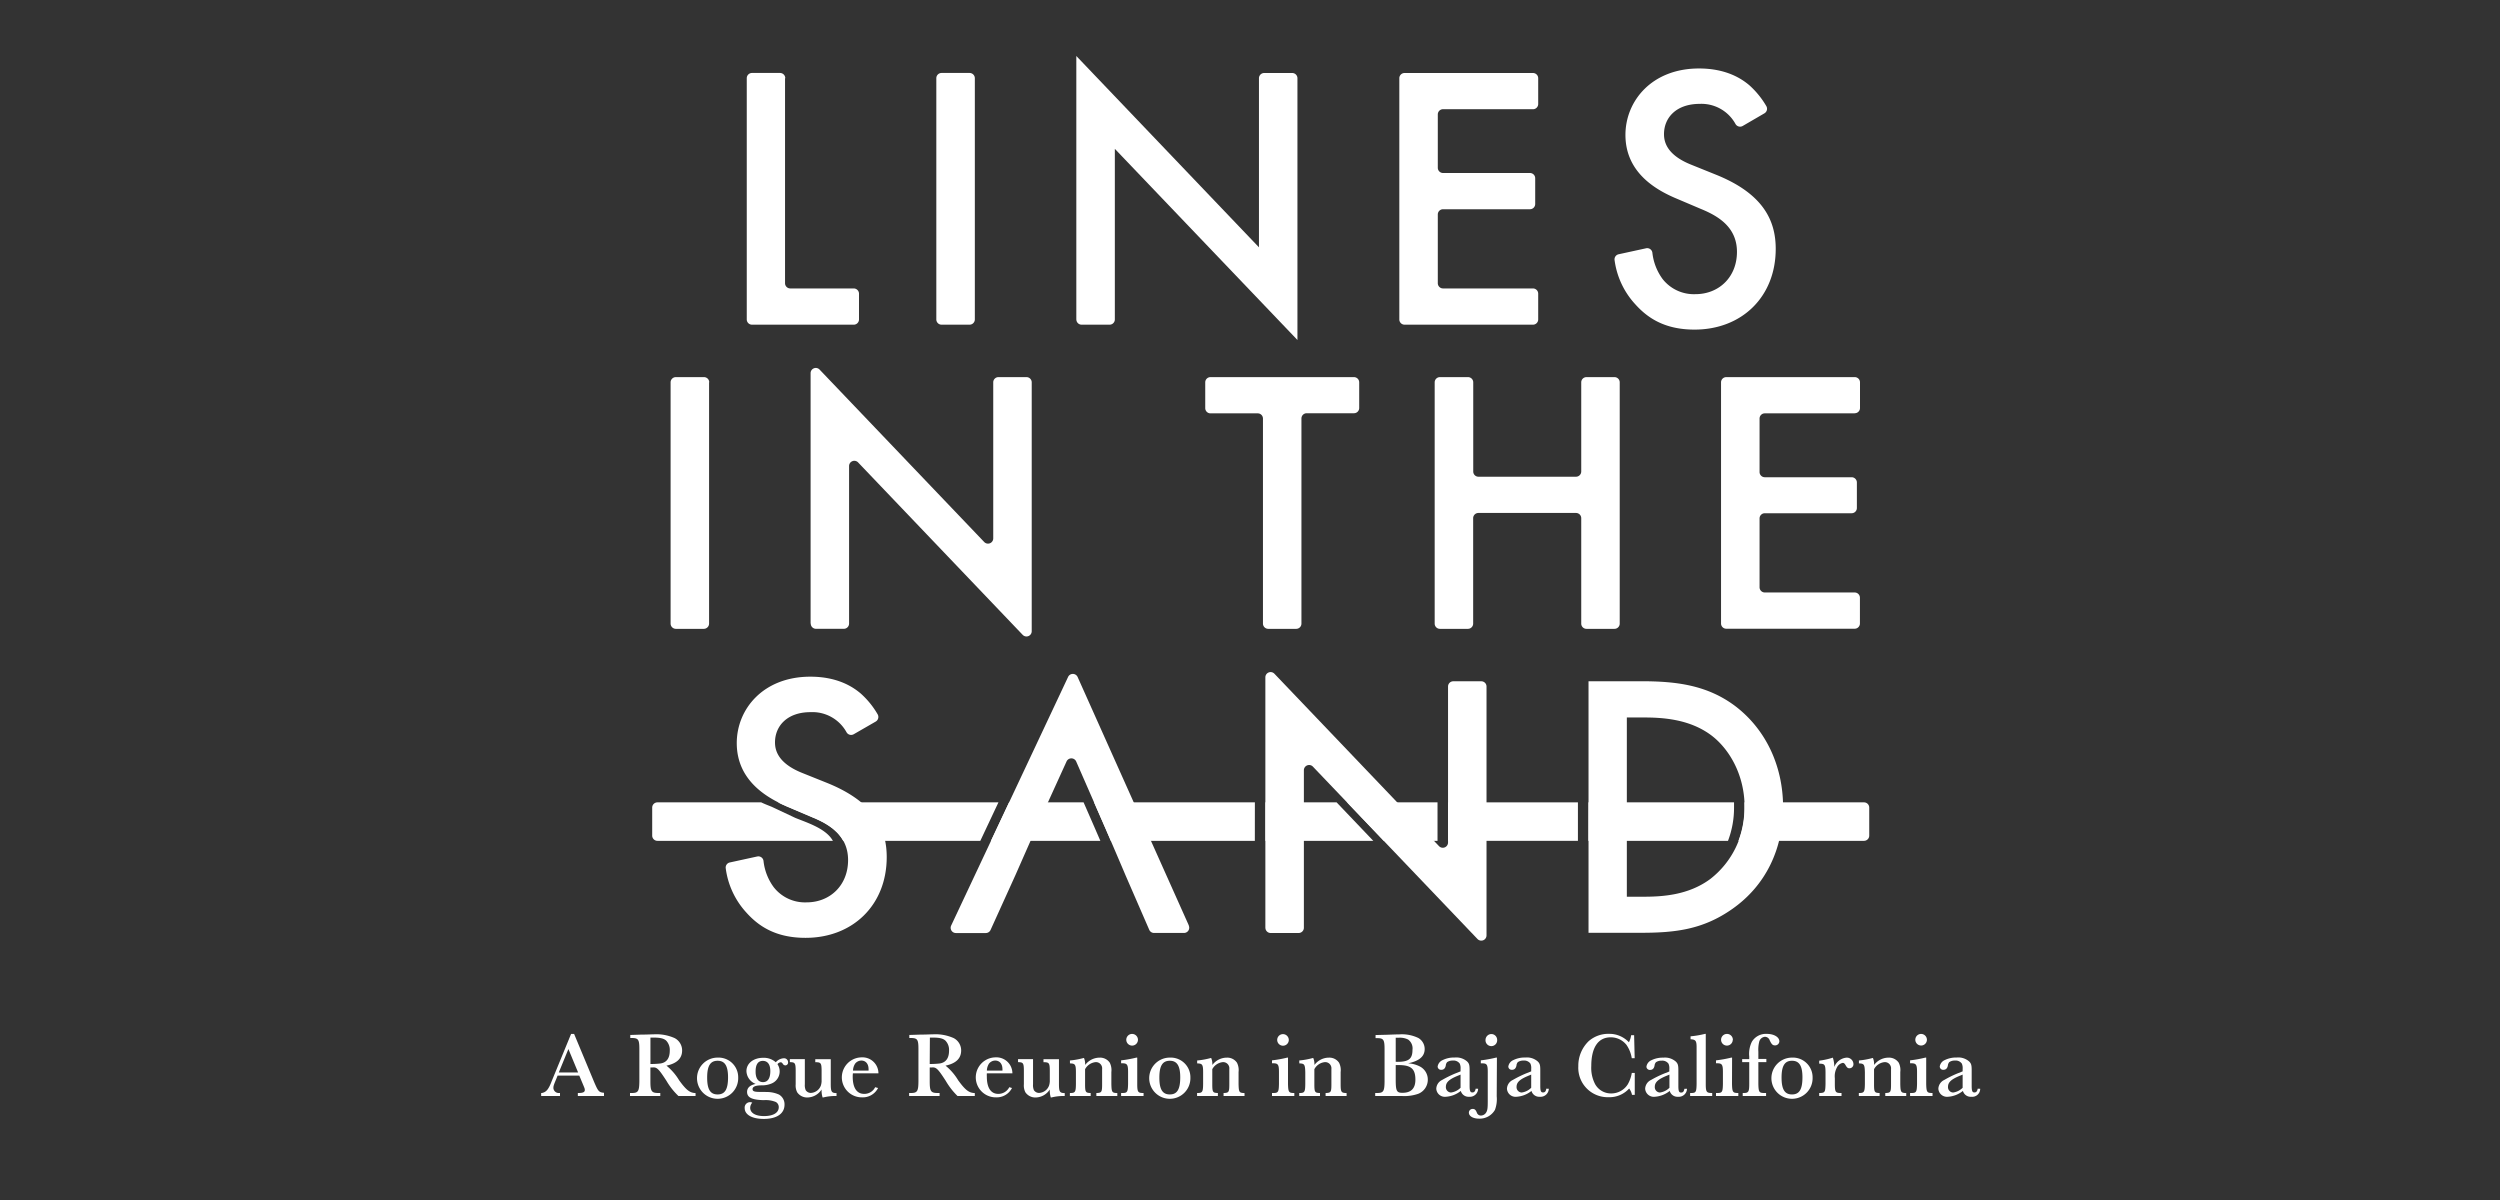
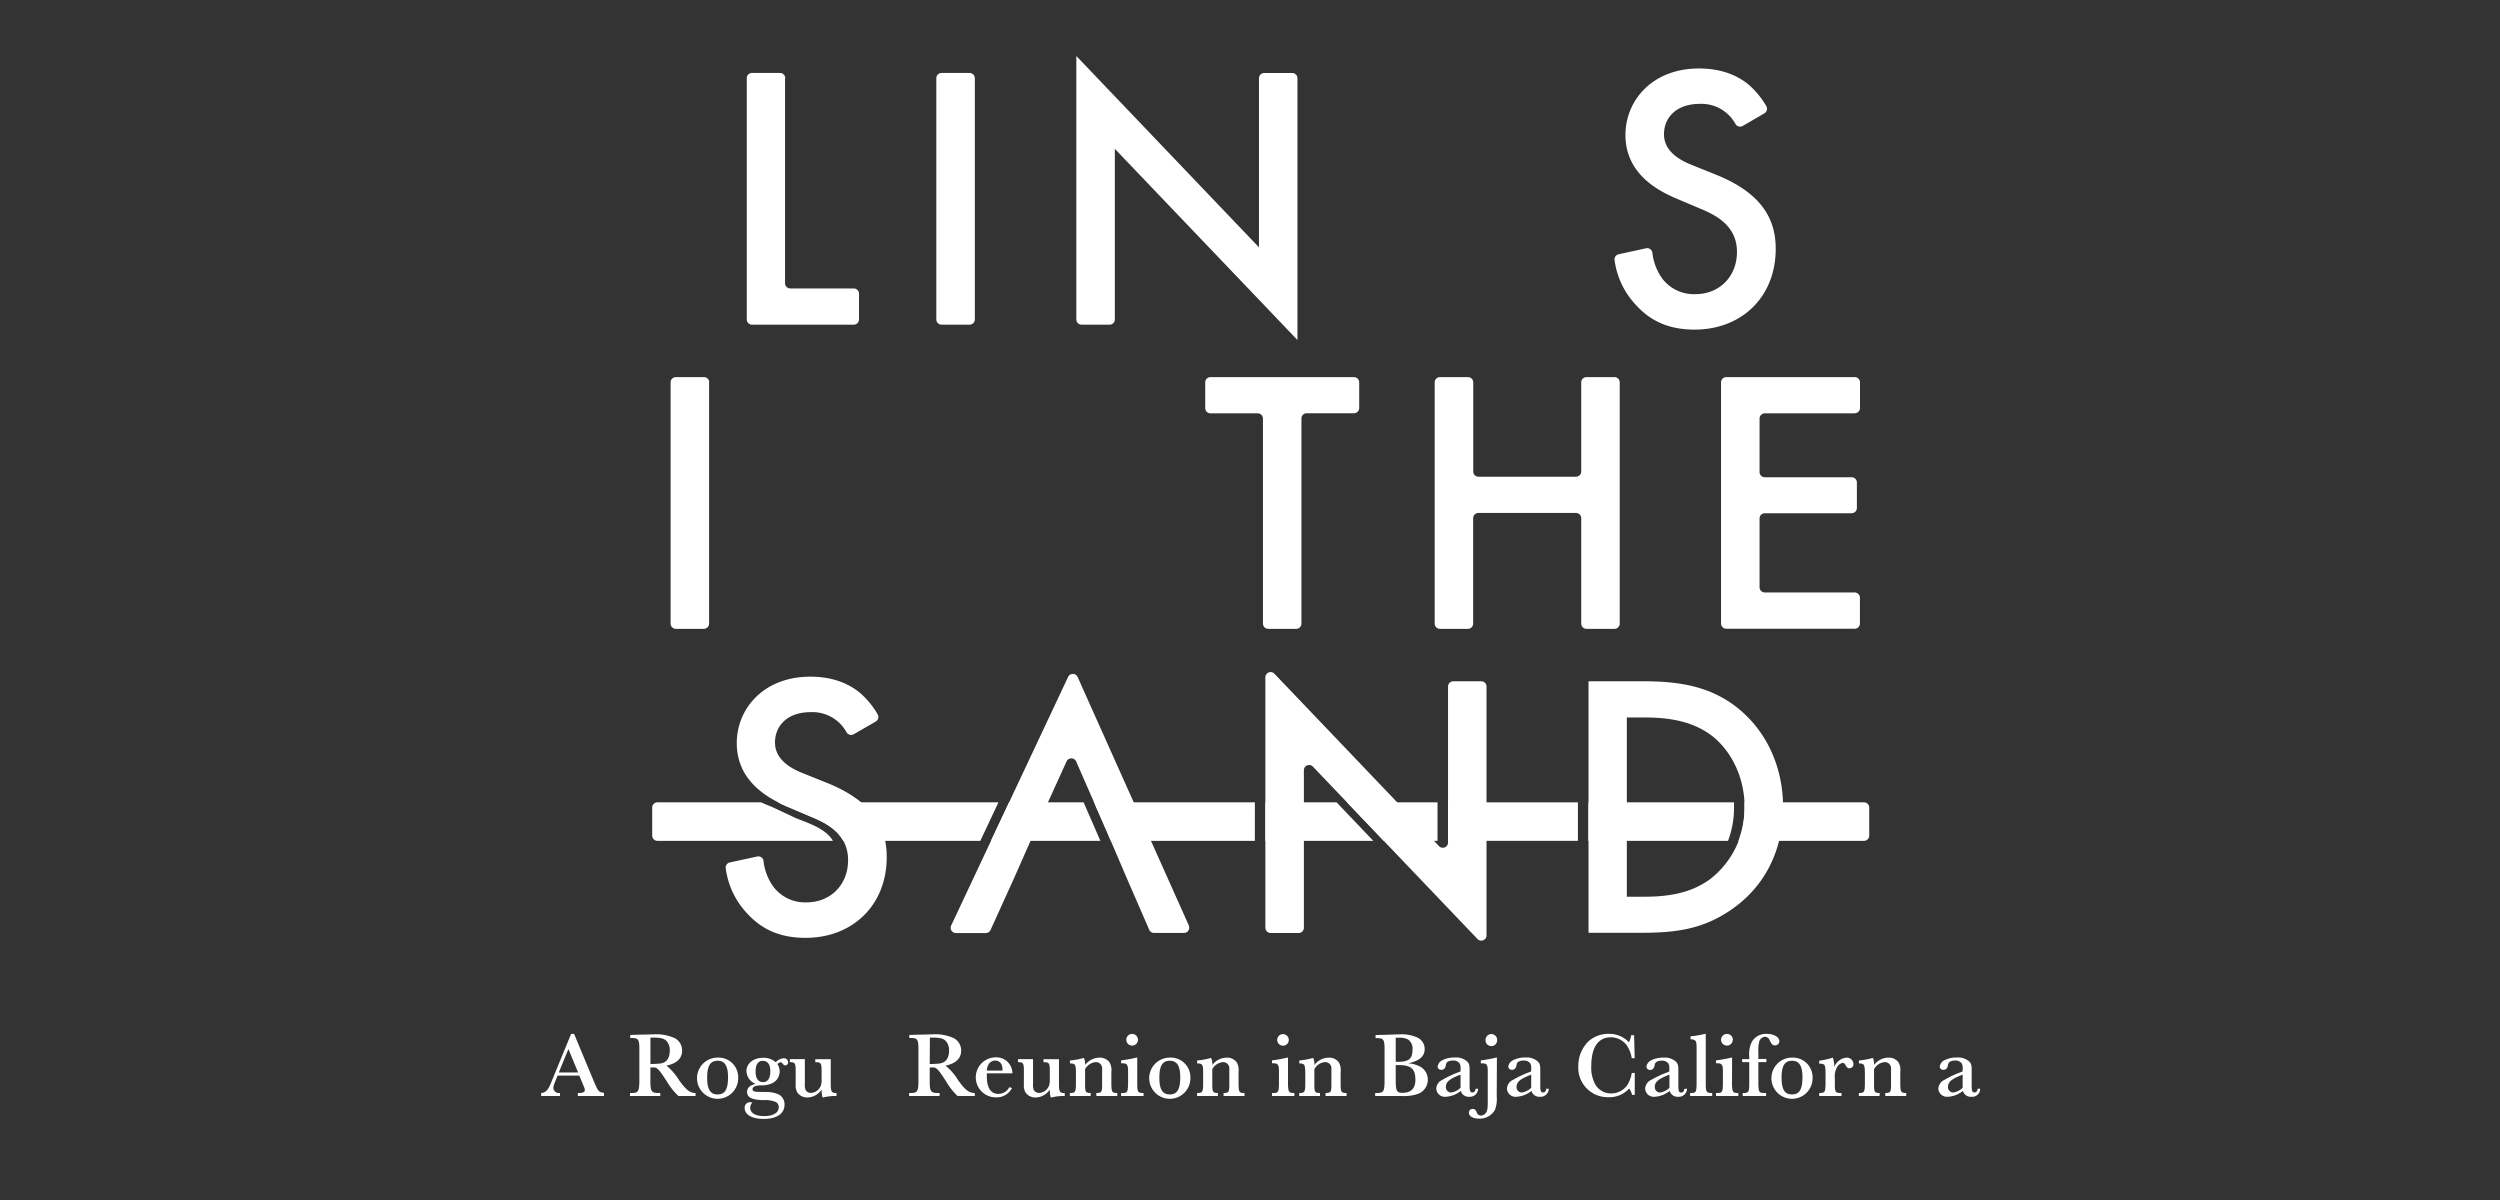
<svg xmlns="http://www.w3.org/2000/svg" id="Layer_1" data-name="Layer 1" viewBox="0 0 625 300">
  <rect x="0" y="0" width="625" height="300" fill="#333333" stroke="none" />
  <defs>
    <style>.cls-1{fill:none;}.cls-2{fill:#fff;}.cls-3{clip-path:url(#clip-path);}</style>
    <clipPath id="clip-path">
      <rect class="cls-1" x="123.64" y="14" width="383.05" height="276" />
    </clipPath>
  </defs>
  <path class="cls-2" d="M144.46,274v-.75h.16c1.12,0,1.58-.23,1.58-.73,0-.28,0-.35-.44-1.38l-.94-2.24H139.4l-.34.85c-.67,1.6-.71,1.76-.71,2.31a1.34,1.34,0,0,0,1.46,1.19H140V274h-4.71v-.75l.18,0c1.1-.22,1.67-.89,2.47-3l4.83-11.76h.76l5,12c1,2.32,1.17,2.54,2.33,2.7l.14,0V274Zm-2.36-11.74-2.4,5.86h4.83Z" />
  <path class="cls-2" d="M169.61,274a17.22,17.22,0,0,1-3-3.8c-1.95-3-2.38-3.43-3.46-3.34h-.55v3.46c0,2.49.28,2.9,1.9,2.93h.57V274H157.5v-.75h.44c1.62,0,1.87-.44,1.9-2.93v-8c0-2.5-.26-2.82-2-2.82h-.27v-.76l2.75-.09c1.58,0,2.47-.07,3.13-.07a11.23,11.23,0,0,1,5.2.94,3.47,3.47,0,0,1,1.88,3.09c0,2-1.31,3.25-3.92,3.8a13.84,13.84,0,0,1,3.16,3.64c1.74,2.41,2.66,3.14,4,3.21h.12V274Zm-7-8a23.56,23.56,0,0,0,2.43-.12c1.58-.2,2.4-1.3,2.4-3.2a3.36,3.36,0,0,0-.89-2.52c-.57-.53-1.49-.76-3.05-.76-.32,0-.5,0-.89,0Z" />
  <path class="cls-2" d="M184.55,269.4a5.15,5.15,0,1,1-5.15-5A4.92,4.92,0,0,1,184.55,269.4Zm-7.76,0c0,2.93.78,4.21,2.61,4.21s2.61-1.26,2.61-4.28c0-2.86-.8-4.14-2.61-4.14S176.79,266.45,176.79,269.4Z" />
  <path class="cls-2" d="M191.58,273a7.45,7.45,0,0,1,3.16.64,2.8,2.8,0,0,1,1.39,2.52c0,2.24-1.92,3.57-5.19,3.57-2.93,0-4.77-1.05-4.77-2.72a1.35,1.35,0,0,1,1.31-1.47,1.5,1.5,0,0,1,.59.12,2,2,0,0,0-.52,1.3c0,1.28,1.33,2.06,3.45,2.06,2.29,0,3.69-.82,3.69-2.22a1.46,1.46,0,0,0-.73-1.3,6.63,6.63,0,0,0-3-.46c-3-.07-4.19-.67-4.19-2.06,0-1,.71-1.7,2.15-2a3.56,3.56,0,0,1-2.31-3.21c0-1.92,1.74-3.32,4.19-3.32a4.49,4.49,0,0,1,3.15,1.12,2.8,2.8,0,0,1,1.95-1,1,1,0,0,1,1.12,1,.71.71,0,0,1-.68.78.76.76,0,0,1-.65-.42c-.22-.29-.34-.36-.52-.36a1.09,1.09,0,0,0-.8.48,3.26,3.26,0,0,1-1.54,4.85,6.19,6.19,0,0,1-2.4.44c-1.58,0-2.29.34-2.29.93s.55.69,1.67.71c.12,0,.37,0,.69,0s.64,0,.64,0Zm-2.68-5.08c0,1.67.66,2.61,1.85,2.61s1.83-.94,1.83-2.77c0-1.63-.66-2.54-1.87-2.54S188.9,266.13,188.9,267.87Z" />
  <path class="cls-2" d="M207.69,271c0,1.95.21,2.24,1.37,2.27h.07V274a12.68,12.68,0,0,0-3.34.37h-.14a5.78,5.78,0,0,1-.25-2,4.29,4.29,0,0,1-3.5,2,3,3,0,0,1-2.61-1.31,3.76,3.76,0,0,1-.37-2v-3.27c0-2-.16-2.22-1.35-2.25h-.11v-.75h3.75v6.27a3.23,3.23,0,0,0,.21,1.47,1.52,1.52,0,0,0,1.3.7,2.82,2.82,0,0,0,2.5-1.85,4.31,4.31,0,0,0,.18-1v-2.58c0-2-.16-2.22-1.4-2.25h-.18v-.75h3.87Z" />
-   <path class="cls-2" d="M219.52,272a4.29,4.29,0,0,1-4,2.34,5,5,0,0,1-.12-10,4,4,0,0,1,4.21,4h-6.38a5.15,5.15,0,0,0-.05.83c0,2.77,1,4.3,2.86,4.3a3,3,0,0,0,2.75-1.67Zm-2.38-4.35a2.17,2.17,0,0,0,0-.36c0-1.33-.71-2.15-1.81-2.15a2,2,0,0,0-1.55.78,3.36,3.36,0,0,0-.53,1.73Z" />
  <path class="cls-2" d="M239.38,274a17.85,17.85,0,0,1-2.95-3.8c-1.94-3-2.38-3.43-3.45-3.34h-.55v3.46c0,2.49.27,2.9,1.9,2.93h.57V274h-7.62v-.75h.43c1.63,0,1.88-.44,1.9-2.93v-8c0-2.5-.25-2.82-2-2.82h-.28v-.76l2.75-.09c1.58,0,2.47-.07,3.14-.07a11.18,11.18,0,0,1,5.19.94,3.47,3.47,0,0,1,1.88,3.09c0,2-1.3,3.25-3.91,3.8a13.87,13.87,0,0,1,3.15,3.64c1.75,2.41,2.66,3.14,4.06,3.21h.11V274Zm-6.95-8a23.35,23.35,0,0,0,2.42-.12c1.58-.2,2.41-1.3,2.41-3.2a3.33,3.33,0,0,0-.9-2.52c-.57-.53-1.48-.76-3-.76-.32,0-.5,0-.89,0Z" />
  <path class="cls-2" d="M253,272a4.29,4.29,0,0,1-4,2.34,5,5,0,0,1-.11-10,4,4,0,0,1,4.21,4h-6.39a6.42,6.42,0,0,0,0,.83c0,2.77,1,4.3,2.86,4.3a3.05,3.05,0,0,0,2.75-1.67Zm-2.39-4.35a1.46,1.46,0,0,0,0-.36c0-1.33-.71-2.15-1.81-2.15a2,2,0,0,0-1.56.78,3.37,3.37,0,0,0-.52,1.73Z" />
  <path class="cls-2" d="M264.74,271c0,1.95.21,2.24,1.37,2.27h.07V274a12.68,12.68,0,0,0-3.34.37h-.14a5.78,5.78,0,0,1-.25-2,4.28,4.28,0,0,1-3.5,2,3,3,0,0,1-2.61-1.31,3.76,3.76,0,0,1-.37-2v-3.27c0-2-.16-2.22-1.35-2.25h-.11v-.75h3.75v6.27a3.23,3.23,0,0,0,.21,1.47,1.53,1.53,0,0,0,1.3.7,2.8,2.8,0,0,0,2.5-1.85,4.31,4.31,0,0,0,.18-1v-2.58c0-2-.16-2.22-1.39-2.25h-.19v-.75h3.87Z" />
  <path class="cls-2" d="M267.48,265.12a19.24,19.24,0,0,0,3.42-.62H271a4,4,0,0,1,.29,1.54v.2a4.53,4.53,0,0,1,3.62-1.83,2.92,2.92,0,0,1,2.54,1.28,4.08,4.08,0,0,1,.39,2.32v3c.05,2,.16,2.2,1.35,2.25h.14V274h-5.24v-.75h.18c1.14-.07,1.26-.25,1.26-2.25v-3.75a1.55,1.55,0,0,0-1.6-1.72,3.37,3.37,0,0,0-2.66,1.77V271c0,2,.12,2.2,1.28,2.25h.12V274h-5.2v-.75h.12c1.21,0,1.37-.28,1.39-2.25v-2.93c0-1.94-.2-2.17-1.39-2.22h-.1Z" />
  <path class="cls-2" d="M284.31,271c0,2,.2,2.22,1.37,2.25h.21V274h-5.61v-.75h.34c1.21,0,1.35-.28,1.4-2.25v-3c0-1.84-.23-2.18-1.45-2.18h-.29v-.73a29.91,29.91,0,0,0,3.82-.69h.21Zm.18-11.05a1.46,1.46,0,1,1-1.47-1.47A1.47,1.47,0,0,1,284.49,260Z" />
  <path class="cls-2" d="M297.6,269.4a5.15,5.15,0,1,1-5.15-5A4.92,4.92,0,0,1,297.6,269.4Zm-7.76,0c0,2.93.78,4.21,2.61,4.21s2.61-1.26,2.61-4.28c0-2.86-.8-4.14-2.61-4.14S289.84,266.45,289.84,269.4Z" />
  <path class="cls-2" d="M299.29,265.12a18.92,18.92,0,0,0,3.41-.62h.1a4,4,0,0,1,.29,1.54v.2a4.53,4.53,0,0,1,3.62-1.83,2.92,2.92,0,0,1,2.54,1.28,4.08,4.08,0,0,1,.39,2.32v3c.05,2,.16,2.2,1.35,2.25h.14V274h-5.24v-.75h.18c1.14-.07,1.26-.25,1.26-2.25v-3.75a1.55,1.55,0,0,0-1.6-1.72,3.37,3.37,0,0,0-2.66,1.77V271c0,2,.12,2.2,1.28,2.25h.12V274h-5.2v-.75h.11c1.22,0,1.38-.28,1.4-2.25v-2.93c0-1.94-.2-2.17-1.4-2.22h-.09Z" />
  <path class="cls-2" d="M322,271c.05,2,.21,2.22,1.37,2.25h.21V274H318v-.75h.34c1.22,0,1.36-.28,1.4-2.25v-3c0-1.84-.23-2.18-1.44-2.18H318v-.73a29.59,29.59,0,0,0,3.82-.69H322ZM322.2,260a1.45,1.45,0,1,1-1.46-1.47A1.47,1.47,0,0,1,322.2,260Z" />
  <path class="cls-2" d="M324.81,265.12a19.28,19.28,0,0,0,3.41-.62h.09a3.84,3.84,0,0,1,.3,1.54v.2a4.53,4.53,0,0,1,3.62-1.83,2.92,2.92,0,0,1,2.54,1.28,4.08,4.08,0,0,1,.39,2.32v3c0,2,.16,2.2,1.35,2.25h.14V274H331.4v-.75h.19c1.14-.07,1.26-.25,1.26-2.25v-3.75a1.55,1.55,0,0,0-1.61-1.72,3.35,3.35,0,0,0-2.65,1.77V271c0,2,.11,2.2,1.28,2.25H330V274h-5.19v-.75h.11c1.22,0,1.38-.28,1.4-2.25v-2.93c-.05-1.94-.21-2.17-1.4-2.22h-.09Z" />
  <path class="cls-2" d="M346.67,258.69c2.45-.09,2.45-.09,3.11-.09a9.41,9.41,0,0,1,4.83.91,3.2,3.2,0,0,1,1.56,2.73c0,1.87-1.35,3-4.15,3.59a7.34,7.34,0,0,1,2.93.78,3.67,3.67,0,0,1,2,3.3,3.78,3.78,0,0,1-2.39,3.54,10.52,10.52,0,0,1-4.12.55H343.8v-.75h.44c1.63,0,1.88-.41,1.9-2.93v-7.95c0-2.51-.25-2.86-2-2.83h-.25v-.78Zm2.7,6.77c2.81,0,3.75-.75,3.75-3a2.72,2.72,0,0,0-1.1-2.58,4.59,4.59,0,0,0-2.42-.44c-.32,0-.42,0-.67,0v6Zm-.44,4.42c0,2.89.23,3.32,1.7,3.32,2.15,0,3.22-1.1,3.22-3.27,0-2.7-1.07-3.66-4.16-3.66l-.76,0Z" />
  <path class="cls-2" d="M369.53,272.19a2.05,2.05,0,0,1-2.24,2,2,2,0,0,1-2.09-1.46,6.59,6.59,0,0,1-3.73,1.46,2.15,2.15,0,0,1-2.4-2,2.52,2.52,0,0,1,1.46-2.2,27.89,27.89,0,0,1,3.28-1.62l1.33-.53v-.6a2.69,2.69,0,0,0-.21-1.35,1.92,1.92,0,0,0-1.74-.75,2.38,2.38,0,0,0-1.4.39,1.44,1.44,0,0,0-.34.84c-.14.71-.5,1.08-1.12,1.08a.84.84,0,0,1-.92-.82,2.11,2.11,0,0,1,1.26-1.61,6.43,6.43,0,0,1,3-.64,4.11,4.11,0,0,1,3.12,1c.5.5.61.91.61,2.15v3.91c0,1.31.17,1.67.69,1.67s.71-.34.83-.94Zm-4.94-3.31c-2.27.91-3.12,1.67-3.12,2.83a1.33,1.33,0,0,0,1.28,1.42,4.17,4.17,0,0,0,2.39-1.19v-3.29Z" />
  <path class="cls-2" d="M374.18,274.07a7.69,7.69,0,0,1-.44,3.39,4.39,4.39,0,0,1-4,2.2c-1.46,0-2.52-.62-2.52-1.49a.93.93,0,0,1,.94-.94c.53,0,.78.23,1.08,1a1.06,1.06,0,0,0,1,.66,1.58,1.58,0,0,0,1.31-.78c.32-.55.39-1.05.39-2.88V268c0-1.86-.23-2.18-1.45-2.16h-.29v-.75a30.7,30.7,0,0,0,3.82-.69h.21Zm.11-14.12a1.46,1.46,0,1,1-2.91,0,1.48,1.48,0,0,1,1.47-1.44A1.46,1.46,0,0,1,374.29,260Z" />
  <path class="cls-2" d="M387.2,272.19a2.06,2.06,0,0,1-2.25,2,2,2,0,0,1-2.08-1.46,6.59,6.59,0,0,1-3.73,1.46,2.15,2.15,0,0,1-2.4-2,2.52,2.52,0,0,1,1.46-2.2,28.46,28.46,0,0,1,3.27-1.62l1.33-.53v-.6a2.71,2.71,0,0,0-.2-1.35,1.93,1.93,0,0,0-1.74-.75,2.36,2.36,0,0,0-1.4.39,1.44,1.44,0,0,0-.34.84c-.14.71-.51,1.08-1.12,1.08a.84.84,0,0,1-.92-.82,2.09,2.09,0,0,1,1.26-1.61,6.4,6.4,0,0,1,3-.64,4.09,4.09,0,0,1,3.11,1c.51.5.62.91.62,2.15v3.91c0,1.31.16,1.67.69,1.67s.71-.34.82-.94Zm-4.95-3.31c-2.26.91-3.11,1.67-3.11,2.83a1.33,1.33,0,0,0,1.28,1.42,4.17,4.17,0,0,0,2.38-1.19v-3.29Z" />
  <path class="cls-2" d="M408.69,268.23v5.48H408a3.89,3.89,0,0,0-.71-1.58,6.65,6.65,0,0,1-5.15,2.17,7.35,7.35,0,0,1-7.56-7.74,8.53,8.53,0,0,1,2.59-6.27,7.43,7.43,0,0,1,5.06-1.83,6.68,6.68,0,0,1,5,2.11,5.3,5.3,0,0,0,.55-1.77h.75l.14,5.75h-.73a8,8,0,0,0-1.33-3.34,5,5,0,0,0-3.94-1.88c-3.13,0-4.85,2.54-4.85,7.19a8.81,8.81,0,0,0,.94,4.48,4.53,4.53,0,0,0,4,2.36,4.88,4.88,0,0,0,4.19-2.29,8.57,8.57,0,0,0,1-2.84Z" />
  <path class="cls-2" d="M421.75,272.19a2.05,2.05,0,0,1-2.24,2,2,2,0,0,1-2.08-1.46,6.61,6.61,0,0,1-3.73,1.46,2.16,2.16,0,0,1-2.41-2,2.53,2.53,0,0,1,1.47-2.2A27.66,27.66,0,0,1,416,268.4l1.33-.53v-.6a2.69,2.69,0,0,0-.21-1.35,1.9,1.9,0,0,0-1.74-.75,2.32,2.32,0,0,0-1.39.39,1.44,1.44,0,0,0-.35.84c-.13.71-.5,1.08-1.12,1.08a.84.84,0,0,1-.91-.82,2.09,2.09,0,0,1,1.25-1.61,6.44,6.44,0,0,1,3-.64,4.1,4.1,0,0,1,3.11,1c.5.5.62.91.62,2.15v3.91c0,1.31.16,1.67.69,1.67s.7-.34.82-.94Zm-4.94-3.31c-2.27.91-3.11,1.67-3.11,2.83a1.33,1.33,0,0,0,1.28,1.42,4.17,4.17,0,0,0,2.38-1.19v-3.29Z" />
  <path class="cls-2" d="M426.44,271c0,1.95.19,2.22,1.4,2.25h.21V274h-5.52v-.75h.23c1.21,0,1.35-.23,1.39-2.25v-9.18c0-1.57-.23-1.92-1.39-2h-.12v-.74a23.39,23.39,0,0,0,3.6-.61h.2Z" />
  <path class="cls-2" d="M433,271c.05,2,.21,2.22,1.38,2.25h.2V274H429v-.75h.34c1.21,0,1.35-.28,1.39-2.25v-3c0-1.84-.22-2.18-1.44-2.18H429v-.73a29.91,29.91,0,0,0,3.82-.69h.2Zm.19-11.05a1.46,1.46,0,1,1-1.47-1.47A1.47,1.47,0,0,1,433.22,260Z" />
  <path class="cls-2" d="M441.59,265.53h-2V271c.05,2,.19,2.22,1.4,2.25h.53V274h-5.84v-.75h.23c1.21,0,1.4-.3,1.4-2.25v-5.47h-1.77v-.75h1.77v-.67a6.83,6.83,0,0,1,.64-3.64,4.08,4.08,0,0,1,3.73-2c1.81,0,3.16.8,3.16,1.88a1.06,1.06,0,0,1-1.06,1c-.61,0-.87-.25-1.35-1.26a1.27,1.27,0,0,0-1.19-.89,1.62,1.62,0,0,0-1.44,1.26,8,8,0,0,0-.21,2.45v1.83h2Z" />
  <path class="cls-2" d="M453.15,269.4a5.15,5.15,0,1,1-5.15-5A4.93,4.93,0,0,1,453.15,269.4Zm-7.76,0c0,2.93.78,4.21,2.61,4.21s2.61-1.26,2.61-4.28c0-2.86-.8-4.14-2.61-4.14S445.39,266.45,445.39,269.4Z" />
  <path class="cls-2" d="M454.8,265.17a18.7,18.7,0,0,0,3.41-.76,7.1,7.1,0,0,1,.36,2.34,3.63,3.63,0,0,1,3.07-2.34,1.65,1.65,0,0,1,1.72,1.6,1,1,0,0,1-1,1.06c-.43,0-.64-.19-1-.83-.2-.36-.41-.52-.66-.52a2.07,2.07,0,0,0-1.49,1.19,4.56,4.56,0,0,0-.5,2.65V271c0,2,.18,2.22,1.39,2.25h.28V274H454.8v-.75h.2c1.22-.05,1.33-.21,1.38-2.25v-2.81c0-2-.19-2.24-1.4-2.27h-.18Z" />
  <path class="cls-2" d="M464.73,265.12a19.28,19.28,0,0,0,3.41-.62h.09a3.84,3.84,0,0,1,.3,1.54v.2a4.51,4.51,0,0,1,3.61-1.83,2.93,2.93,0,0,1,2.55,1.28,4.1,4.1,0,0,1,.38,2.32v3c.05,2,.17,2.2,1.36,2.25h.13V274h-5.24v-.75h.18c1.15-.07,1.26-.25,1.26-2.25v-3.75a1.55,1.55,0,0,0-1.6-1.72,3.35,3.35,0,0,0-2.65,1.77V271c0,2,.11,2.2,1.28,2.25h.11V274h-5.19v-.75h.11c1.21,0,1.37-.28,1.4-2.25v-2.93c-.05-1.94-.21-2.17-1.4-2.22h-.09Z" />
-   <path class="cls-2" d="M481.55,271c.05,2,.21,2.22,1.37,2.25h.21V274h-5.61v-.75h.34c1.22,0,1.35-.28,1.4-2.25v-3c0-1.84-.23-2.18-1.44-2.18h-.3v-.73a29.29,29.29,0,0,0,3.82-.69h.21Zm.18-11.05a1.45,1.45,0,1,1-1.46-1.47A1.47,1.47,0,0,1,481.73,260Z" />
  <path class="cls-2" d="M495.05,272.19a2,2,0,0,1-2.24,2,2,2,0,0,1-2.08-1.46,6.61,6.61,0,0,1-3.73,1.46,2.16,2.16,0,0,1-2.41-2,2.53,2.53,0,0,1,1.47-2.2,27.66,27.66,0,0,1,3.27-1.62l1.33-.53v-.6a2.69,2.69,0,0,0-.21-1.35,1.9,1.9,0,0,0-1.74-.75,2.32,2.32,0,0,0-1.39.39,1.51,1.51,0,0,0-.35.84c-.13.71-.5,1.08-1.12,1.08a.84.84,0,0,1-.91-.82,2.09,2.09,0,0,1,1.25-1.61,6.44,6.44,0,0,1,3-.64,4.1,4.1,0,0,1,3.11,1c.5.5.62.91.62,2.15v3.91c0,1.31.16,1.67.68,1.67s.71-.34.83-.94Zm-4.94-3.31c-2.27.91-3.11,1.67-3.11,2.83a1.33,1.33,0,0,0,1.28,1.42,4.17,4.17,0,0,0,2.38-1.19v-3.29Z" />
  <g class="cls-3">
    <path class="cls-2" d="M196.26,19.56V70.8a1.31,1.31,0,0,0,1.31,1.31h15.87a1.32,1.32,0,0,1,1.31,1.32v6.43a1.31,1.31,0,0,1-1.31,1.31H188a1.31,1.31,0,0,1-1.31-1.31V19.56A1.31,1.31,0,0,1,188,18.24h7a1.32,1.32,0,0,1,1.32,1.32" />
    <path class="cls-2" d="M243.71,19.56v60.3a1.32,1.32,0,0,1-1.32,1.31h-7a1.31,1.31,0,0,1-1.31-1.31V19.56a1.31,1.31,0,0,1,1.31-1.32h7a1.32,1.32,0,0,1,1.32,1.32" />
    <path class="cls-2" d="M269.08,79.86V14l45.66,47.83V19.56a1.31,1.31,0,0,1,1.31-1.31h7a1.31,1.31,0,0,1,1.31,1.31V85L278.71,37.21V79.86a1.31,1.31,0,0,1-1.31,1.31h-7a1.31,1.31,0,0,1-1.31-1.31" />
-     <path class="cls-2" d="M383.24,27.3H360.76a1.31,1.31,0,0,0-1.31,1.31V41.94a1.31,1.31,0,0,0,1.31,1.31h21.73a1.31,1.31,0,0,1,1.31,1.31V51a1.31,1.31,0,0,1-1.31,1.31H360.76a1.31,1.31,0,0,0-1.31,1.31V70.8a1.31,1.31,0,0,0,1.31,1.31h22.48a1.31,1.31,0,0,1,1.31,1.31v6.44a1.31,1.31,0,0,1-1.31,1.31h-32.1a1.31,1.31,0,0,1-1.31-1.31V19.56a1.31,1.31,0,0,1,1.31-1.31h32.1a1.31,1.31,0,0,1,1.31,1.31V26a1.31,1.31,0,0,1-1.31,1.31" />
    <path class="cls-2" d="M435.68,31.49a1.32,1.32,0,0,1-1.82-.52,9.72,9.72,0,0,0-9-5C419,26,416,29.47,416,33.53c0,1.89.66,5.19,6.79,7.64l6.32,2.55c11.61,4.71,14.82,11.32,14.82,18.49,0,12-8.49,20.19-20.29,20.19-7.26,0-11.6-2.74-14.81-6.32A20.19,20.19,0,0,1,403.64,65a1.3,1.3,0,0,1,1-1.43l6.88-1.5a1.31,1.31,0,0,1,1.58,1.15,13.57,13.57,0,0,0,2.56,6.55,9.93,9.93,0,0,0,8.21,3.77c5.84,0,10.37-4.25,10.37-10.57s-4.9-9.05-9.05-10.75l-6-2.55c-5.19-2.17-12.83-6.51-12.83-15.94,0-8.49,6.6-16.61,18.39-16.61,6.8,0,10.67,2.55,12.65,4.25a21.58,21.58,0,0,1,4.17,5.14,1.32,1.32,0,0,1-.46,1.82Z" />
    <path class="cls-2" d="M177.27,95.59v60.3a1.32,1.32,0,0,1-1.31,1.32h-7a1.32,1.32,0,0,1-1.31-1.32V95.59A1.31,1.31,0,0,1,169,94.28h7a1.31,1.31,0,0,1,1.31,1.31" />
-     <path class="cls-2" d="M202.65,155.89V93.3a1.3,1.3,0,0,1,2.25-.9l41.15,43.1a1.31,1.31,0,0,0,2.26-.91v-39a1.3,1.3,0,0,1,1.31-1.31h7a1.31,1.31,0,0,1,1.31,1.31V157.8a1.31,1.31,0,0,1-2.26.91l-41.14-43.1a1.31,1.31,0,0,0-2.26.9v39.38A1.31,1.31,0,0,1,211,157.2h-7a1.3,1.3,0,0,1-1.31-1.31" />
    <path class="cls-2" d="M325.36,104.65v51.24a1.31,1.31,0,0,1-1.31,1.32h-7a1.32,1.32,0,0,1-1.31-1.32V104.65a1.3,1.3,0,0,0-1.31-1.31H302.62a1.31,1.31,0,0,1-1.31-1.31V95.59a1.31,1.31,0,0,1,1.31-1.31h35.87a1.31,1.31,0,0,1,1.31,1.31V102a1.31,1.31,0,0,1-1.31,1.31H326.67a1.31,1.31,0,0,0-1.31,1.31" />
    <path class="cls-2" d="M369.6,119.18H394a1.31,1.31,0,0,0,1.31-1.3V95.59a1.31,1.31,0,0,1,1.31-1.31h7a1.31,1.31,0,0,1,1.31,1.31V155.9a1.31,1.31,0,0,1-1.31,1.31h-7a1.31,1.31,0,0,1-1.31-1.31V129.55a1.31,1.31,0,0,0-1.31-1.31H369.6a1.31,1.31,0,0,0-1.31,1.31V155.9a1.31,1.31,0,0,1-1.31,1.31h-7a1.31,1.31,0,0,1-1.31-1.31V95.59A1.31,1.31,0,0,1,360,94.28h7a1.31,1.31,0,0,1,1.31,1.31v22.29a1.3,1.3,0,0,0,1.31,1.3" />
    <path class="cls-2" d="M463.67,103.34H441.2a1.3,1.3,0,0,0-1.31,1.31V118a1.31,1.31,0,0,0,1.31,1.31h21.72a1.31,1.31,0,0,1,1.3,1.31V127a1.31,1.31,0,0,1-1.3,1.31H441.2a1.3,1.3,0,0,0-1.31,1.31v17.19a1.31,1.31,0,0,0,1.31,1.31h22.47a1.31,1.31,0,0,1,1.31,1.31v6.44a1.31,1.31,0,0,1-1.31,1.31h-32.1a1.31,1.31,0,0,1-1.31-1.31V95.59a1.31,1.31,0,0,1,1.31-1.31h32.1A1.31,1.31,0,0,1,465,95.59V102a1.31,1.31,0,0,1-1.31,1.31" />
    <path class="cls-2" d="M213.43,183.56a1.32,1.32,0,0,1-1.81-.52,9.72,9.72,0,0,0-9-5c-5.85,0-8.87,3.49-8.87,7.55,0,1.88.66,5.19,6.79,7.64l6.33,2.54c11.6,4.72,14.81,11.33,14.81,18.5,0,12-8.49,20.19-20.29,20.19-7.26,0-11.6-2.74-14.81-6.33a20.23,20.23,0,0,1-5.15-11.08,1.3,1.3,0,0,1,1-1.43l6.88-1.5a1.3,1.3,0,0,1,1.57,1.14,13.49,13.49,0,0,0,2.56,6.55,9.91,9.91,0,0,0,8.21,3.78c5.85,0,10.37-4.25,10.37-10.57s-4.9-9.06-9-10.75l-6-2.55c-5.19-2.17-12.83-6.51-12.83-15.95,0-8.49,6.6-16.6,18.4-16.6,6.79,0,10.66,2.55,12.64,4.25a21.15,21.15,0,0,1,4.17,5.14,1.33,1.33,0,0,1-.45,1.82Z" />
    <path class="cls-2" d="M297.22,231.39,269.4,169.24a1.31,1.31,0,0,0-2.38,0l-29.23,62.15a1.31,1.31,0,0,0,1.19,1.87h7.47a1.31,1.31,0,0,0,1.19-.77l6.19-13.65c.21-.47,4.76-10.81,5.16-11.68l7.65-16.8a1.32,1.32,0,0,1,2.4,0l7.35,16.8c.38.86,4.81,11.2,5,11.68l5.92,13.61a1.31,1.31,0,0,0,1.2.79H296a1.31,1.31,0,0,0,1.19-1.85" />
    <path class="cls-2" d="M316.34,231.93V169.34a1.31,1.31,0,0,1,2.26-.91l41.15,43.1a1.31,1.31,0,0,0,2.26-.9v-39a1.31,1.31,0,0,1,1.31-1.31h7a1.31,1.31,0,0,1,1.31,1.31v62.22a1.31,1.31,0,0,1-2.26.9l-41.15-43.1a1.31,1.31,0,0,0-2.25.91v39.38a1.31,1.31,0,0,1-1.31,1.31h-7a1.31,1.31,0,0,1-1.31-1.31" />
    <path class="cls-2" d="M406.71,224.18h4.16c4.71,0,11.22-.37,16.7-4.43a22.21,22.21,0,0,0,8.58-17.93c0-8.3-4-14.81-8.49-18.11-5.47-4-12.17-4.34-16.79-4.34h-4.16Zm3.59-53.87c8.77,0,16.42.95,23.4,6.13,7.64,5.76,12.07,14.91,12.07,25.38s-4.34,19.53-12.64,25.38c-7.36,5.19-14.24,6-23,6h-13V170.31Z" />
    <path class="cls-2" d="M273.77,207.16l-2.87-6.57H252.27l-4.53,9.62h27.35l-1.32-3.05" />
    <path class="cls-2" d="M194.46,200.59c.85.43,1.68.81,2.46,1.14l6,2.55c2.91,1.19,6.18,2.84,7.88,5.93h34.28l4.53-9.62Z" />
    <path class="cls-2" d="M313.72,200.59h-40.2l2.87,6.57,1.32,3.05h36Z" />
    <path class="cls-2" d="M397.09,210.21H432a23.24,23.24,0,0,0,1.51-8.39c0-.41,0-.82,0-1.23h-36.4Z" />
    <path class="cls-2" d="M466,200.59H436.11c0,.41,0,.82,0,1.23a23.28,23.28,0,0,1-1.51,8.39H466a1.31,1.31,0,0,0,1.31-1.31v-7a1.31,1.31,0,0,0-1.31-1.31" />
  </g>
  <polygon class="cls-2" points="334.15 200.59 316.35 200.59 316.35 210.22 343.33 210.22 334.15 200.59" />
  <rect class="cls-2" x="362.01" y="200.59" width="32.47" height="9.62" />
  <g class="cls-3">
    <path class="cls-2" d="M198.82,204.47,193,201.73c-.78-.33-1.83-.71-2.69-1.14H164.36a1.31,1.31,0,0,0-1.31,1.31v7a1.31,1.31,0,0,0,1.31,1.31h43.86c-1.7-3.09-6.49-4.55-9.4-5.74" />
  </g>
  <polygon class="cls-2" points="359.38 200.59 336.77 200.59 345.95 210.22 359.38 210.22 359.38 200.59" />
</svg>